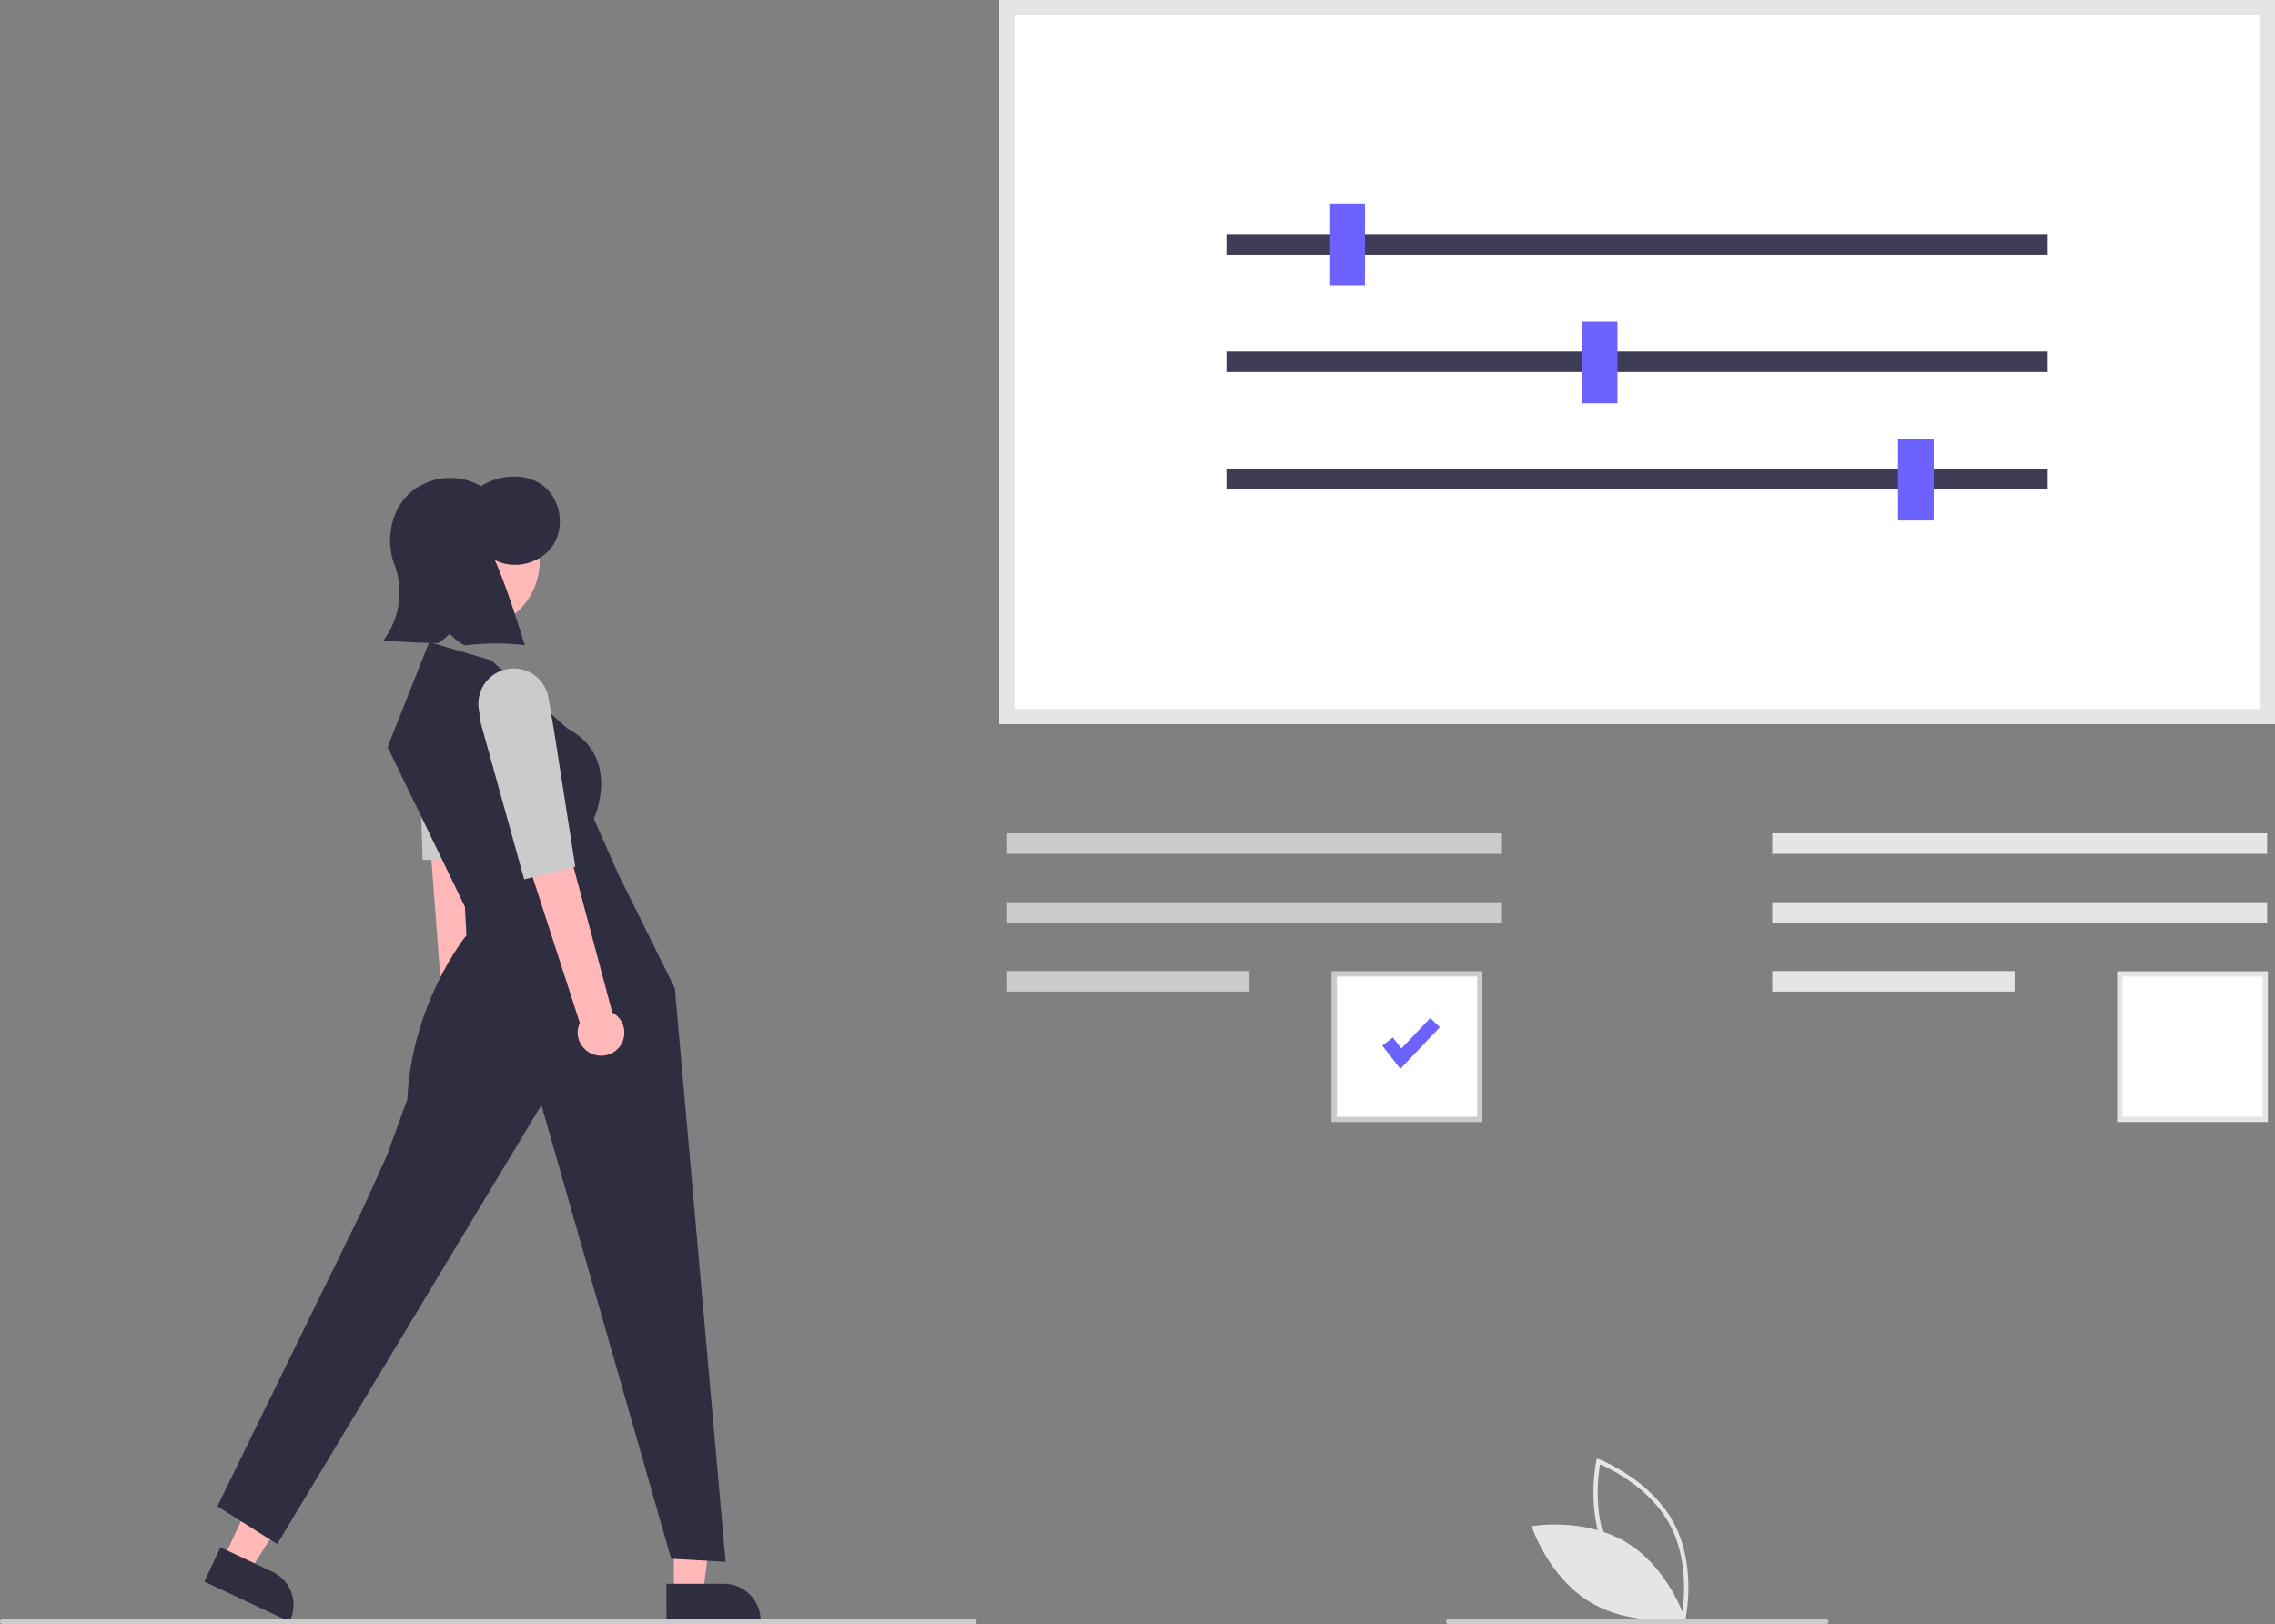
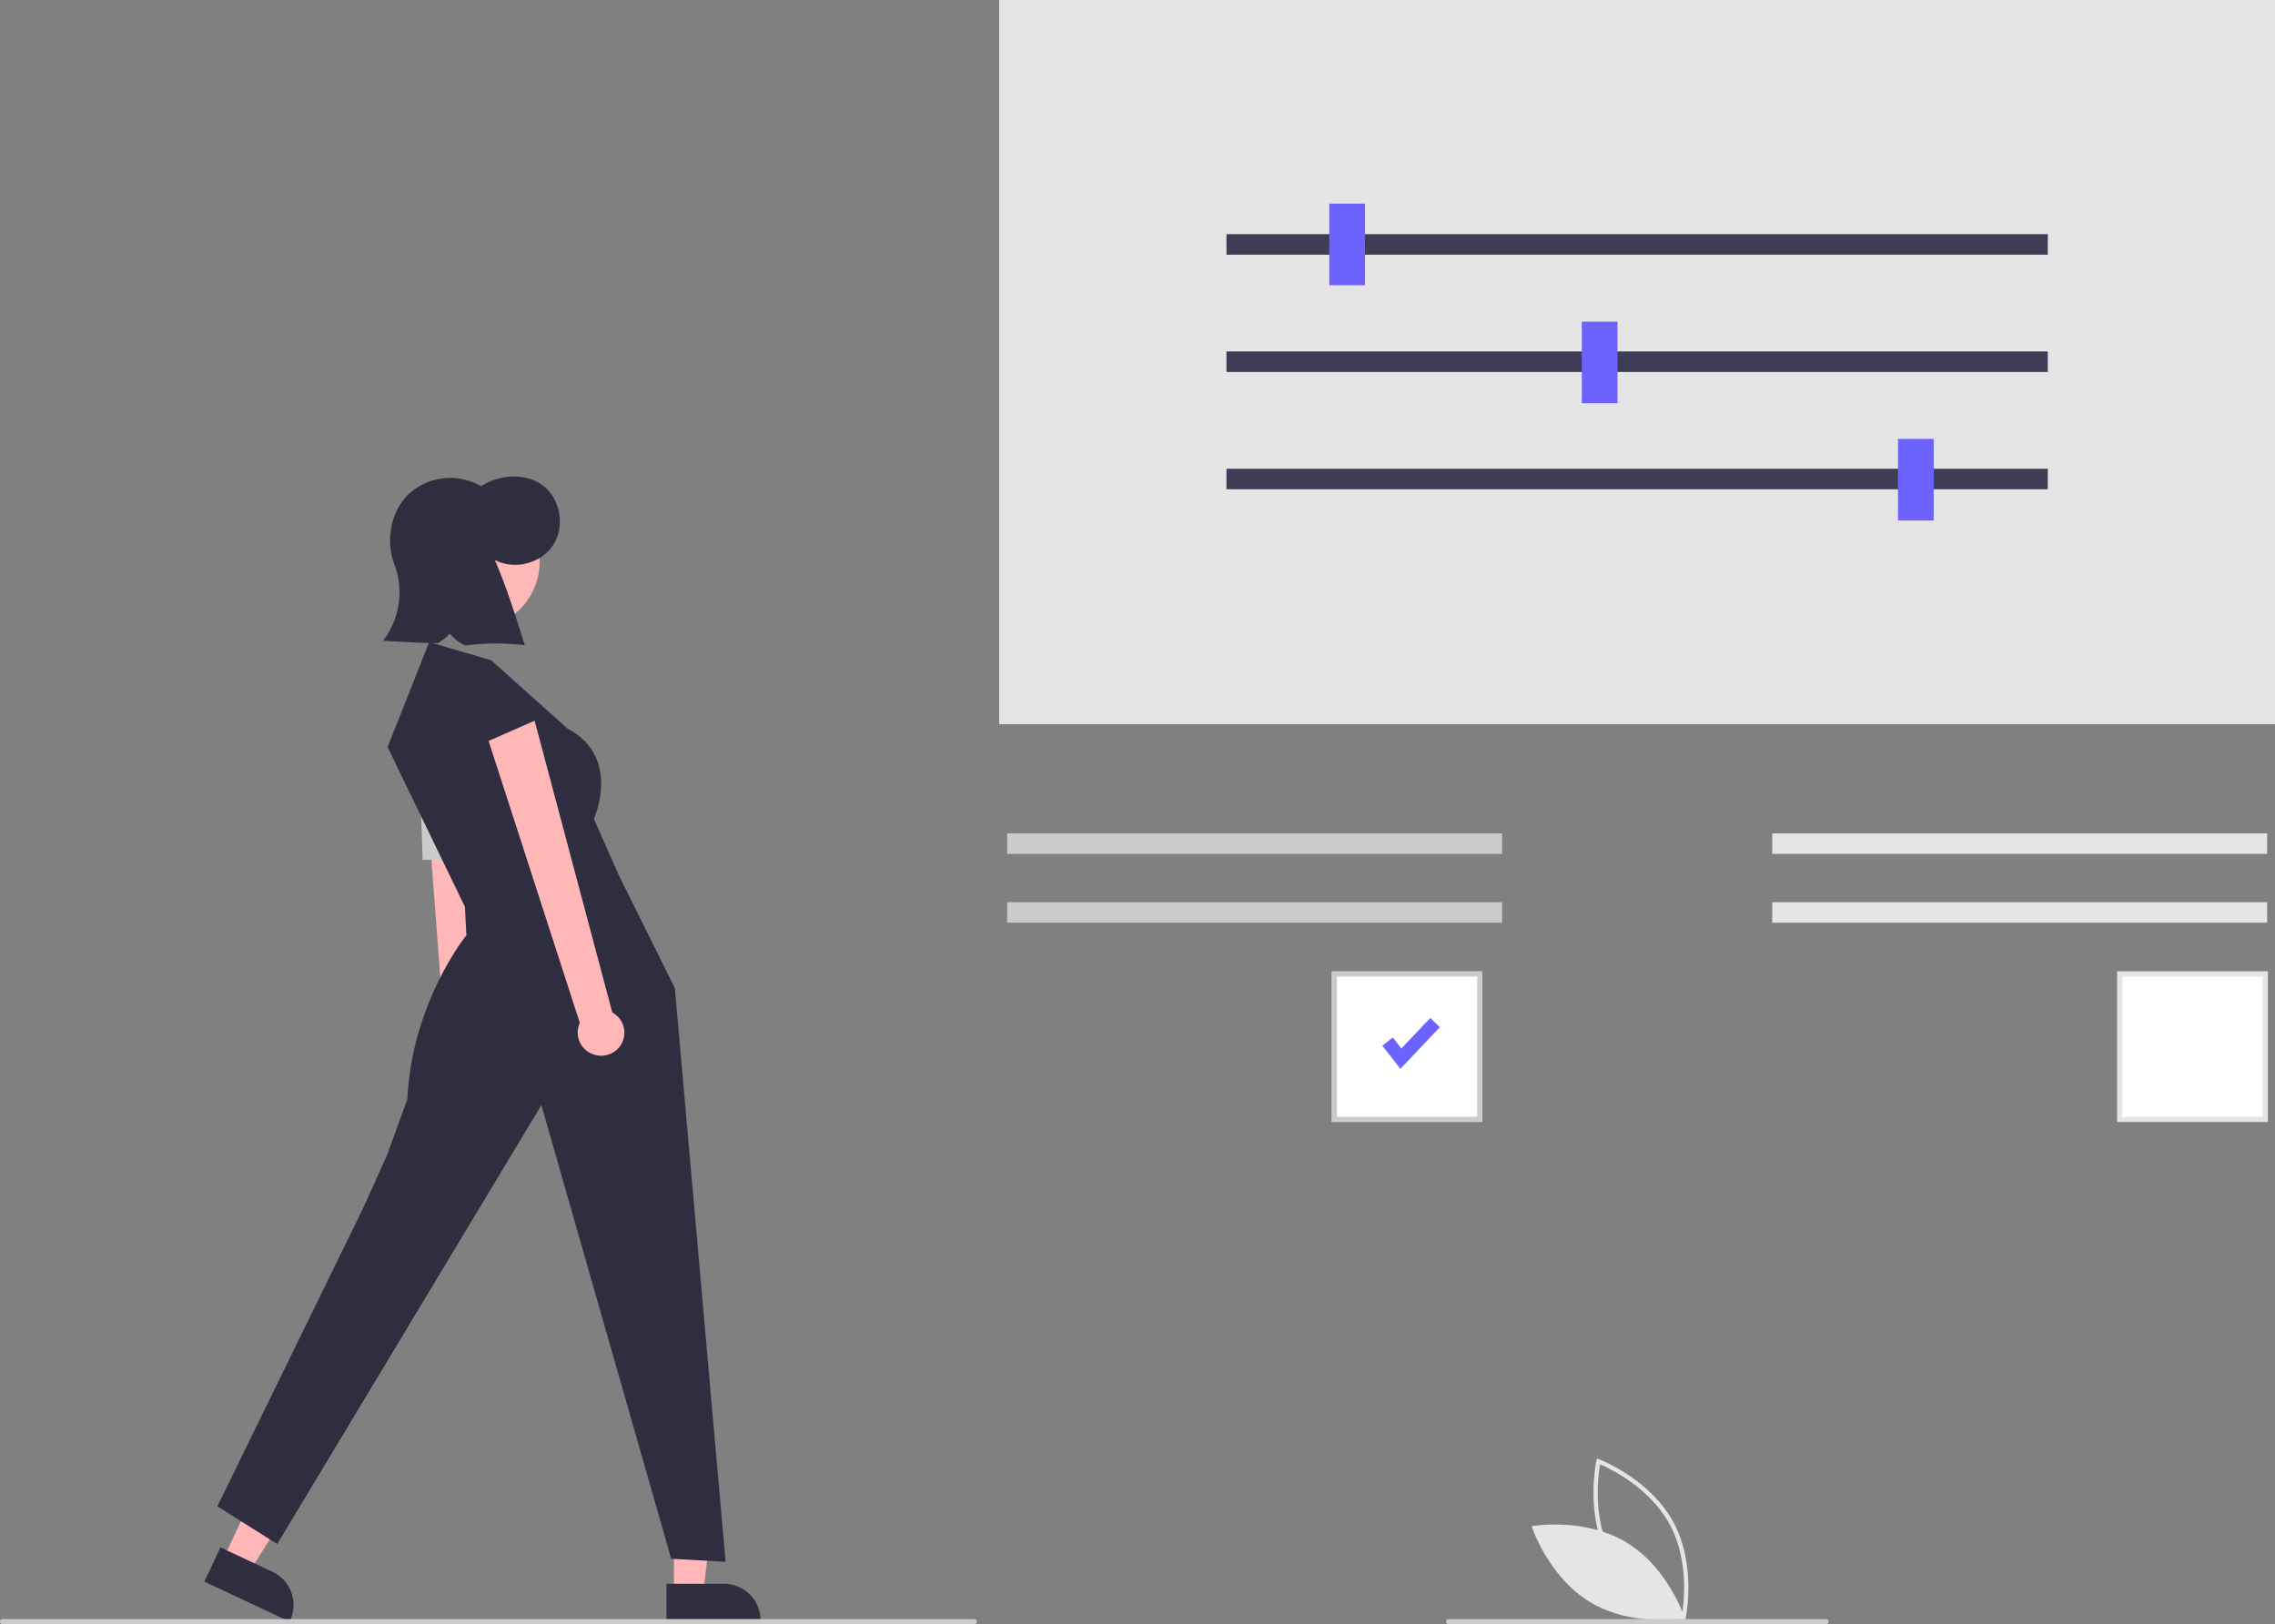
<svg xmlns="http://www.w3.org/2000/svg" data-name="Layer 1" width="892.043" height="637" viewBox="0 0 892.043 637">
  <rect x="0" y="0" width="892.043" height="637" fill="#808080" stroke="none" />
  <path d="M814.649,767.493l-.901-.338c-.198-.075-19.915-7.629-29.151-24.757-9.236-17.129-4.714-37.753-4.667-37.959l.213-.939.901.338c.198.075,19.914,7.629,29.151,24.757,9.236,17.129,4.714,37.753,4.667,37.959Zm-28.573-25.892c7.809,14.482,23.389,21.906,27.337,23.601.751-4.231,3.104-21.341-4.697-35.809-7.801-14.467-23.388-21.902-27.337-23.601C780.627,710.025,778.274,727.133,786.076,741.601Z" transform="translate(-153.978 -131.5)" fill="#e5e5e5" />
  <path d="M791.655,736.39c16.598,9.986,22.991,29.821,22.991,29.821s-20.519,3.644-37.117-6.342-22.991-29.821-22.991-29.821S775.057,726.404,791.655,736.39Z" transform="translate(-153.978 -131.5)" fill="#e5e5e5" />
  <path d="M1046.022,415.5H545.8v-284h500.222Z" transform="translate(-153.978 -131.5)" fill="#fff" />
-   <path d="M1046.022,415.5H545.8v-284h500.222Zm-494.222-6h488.222v-272H551.8Z" transform="translate(-153.978 -131.5)" fill="#e5e5e5" />
+   <path d="M1046.022,415.5H545.8v-284h500.222Zm-494.222-6v-272H551.8Z" transform="translate(-153.978 -131.5)" fill="#e5e5e5" />
  <rect x="480.906" y="91.836" width="322.053" height="8.053" fill="#3f3d56" />
  <rect x="480.906" y="137.836" width="322.053" height="8.053" fill="#3f3d56" />
  <rect x="480.906" y="183.836" width="322.053" height="8.053" fill="#3f3d56" />
  <rect x="521.224" y="79.862" width="14" height="32" fill="#6c63ff" />
  <rect x="620.224" y="126.138" width="14" height="32" fill="#6c63ff" />
  <rect x="744.224" y="172.138" width="14" height="32" fill="#6c63ff" />
  <rect x="394.906" y="326.836" width="194.053" height="8.053" fill="#cbcbcb" />
  <rect x="394.906" y="353.836" width="194.053" height="8.053" fill="#cbcbcb" />
-   <rect x="394.906" y="380.836" width="95.053" height="8.053" fill="#cbcbcb" />
  <path d="M735.203,571.5h-59v-59h59Z" transform="translate(-153.978 -131.5)" fill="#fff" />
  <path d="M735.203,571.5h-59v-59h59Zm-57-2h55v-55h-55Z" transform="translate(-153.978 -131.5)" fill="#cbcbcb" />
  <path d="M1043.203,571.5h-59v-59h59Z" transform="translate(-153.978 -131.5)" fill="#fff" />
  <path d="M1043.203,571.5h-59v-59h59Zm-57-2h55v-55h-55Z" transform="translate(-153.978 -131.5)" fill="#e5e5e5" />
  <path id="bc2b8cae-94aa-4e1c-8c4f-fe8a4409e542-100" data-name="Path 202" d="M703.076,550.695l-7.075-9.1,4.114-3.2,3.35,4.307,11.318-11.946,3.785,3.585Z" transform="translate(-153.978 -131.5)" fill="#6c63ff" />
  <rect x="694.906" y="326.836" width="194.053" height="8.053" fill="#e5e5e5" />
  <rect x="694.906" y="353.836" width="194.053" height="8.053" fill="#e5e5e5" />
-   <rect x="694.906" y="380.836" width="95.053" height="8.053" fill="#e5e5e5" />
  <path d="M340.528,541.419a9.024,9.024,0,0,0,1.5-12.747,9.278,9.278,0,0,0-1.026-1.09l-2.689-118.369-19.407,3.465,8.766,115.878a9.041,9.041,0,0,0,.02,11.233A9.203,9.203,0,0,0,340.528,541.419Z" transform="translate(-153.978 -131.5)" fill="#ffb7b7" />
  <path d="M335.17,387.367c-.235-.057-.472-.107-.712-.153A13.842,13.842,0,0,0,318.122,399.549l-.54,5.867,2.12,63.317,20.652-.114,4.37-52.938.988-13.88A13.838,13.838,0,0,0,335.17,387.367Z" transform="translate(-153.978 -131.5)" fill="#cbcbcb" />
  <polygon points="264.245 624.885 275.689 624.884 281.132 580.747 264.243 580.747 264.245 624.885" fill="#ffb7b7" />
  <path d="M415.305,752.649l22.536-.001h.001a14.362,14.362,0,0,1,14.361,14.361v.467l-36.897.001Z" transform="translate(-153.978 -131.5)" fill="#2f2e41" />
  <polygon points="87.497 611.492 97.854 616.357 121.547 578.721 106.26 571.542 87.497 611.492" fill="#ffb7b7" />
  <path d="M240.421,738.37l20.398,9.58.001 0a14.362,14.362,0,0,1,6.893,19.104l-.198.422L234.118,751.792Z" transform="translate(-153.978 -131.5)" fill="#2f2e41" />
  <circle cx="338.855" cy="351.651" r="26.735" transform="translate(-286.216 348.808) rotate(-61.337)" fill="#ffb8b8" />
  <path d="M346.581,390.468l-24.314-7.151-16.305,41.191,30.321,62.645.572,11.156s-21.331,26.136-23.17,64.361L305.676,584.697l-9.44,20.882-57.023,116.682,23.461,14.798L366.262,564.893l50.892,177.941,21.343,1.195-19.9-224.974-22.017-44.395-9.745-22.017s11.053-24.116-10.345-35.416Z" transform="translate(-153.978 -131.5)" fill="#2f2e41" />
  <path d="M367.343,322.299c-6.61-5.442-17.34-4.924-24.751-.111a24.071,24.071,0,0,0-28.263,2.995c-7.388,7.007-9.321,19.103-5.38,28.519a31.43,31.43,0,0,1-4.744,29.099c7.166.418,14.332.836,21.515.957a25.675,25.675,0,0,0,4.587-3.7c2.857,3.076,5.734,4.656,6.308,4.561a94.976,94.976,0,0,1,23.137-.079c-3.646-11.595-7.293-23.19-11.767-33.455,7.534,4.069,17.964,1.497,22.742-5.608C375.506,338.371,373.954,327.741,367.343,322.299Z" transform="translate(-153.978 -131.5)" fill="#2f2e41" />
  <path d="M396.846,542.133a9.024,9.024,0,0,0-1.539-12.742,9.281,9.281,0,0,0-1.254-.819l-30.448-114.418L345.557,422.086l35.768,110.568a9.041,9.041,0,0,0,2.661,10.913A9.203,9.203,0,0,0,396.846,542.133Z" transform="translate(-153.978 -131.5)" fill="#ffb7b7" />
-   <path d="M355.413,393.66c-.242,0-.484.006-.728.019A13.842,13.842,0,0,0,341.708,409.51l.854,5.83,16.949,61.043,20.046-4.967-8.2-52.481-2.303-13.723A13.838,13.838,0,0,0,355.413,393.66Z" transform="translate(-153.978 -131.5)" fill="#cbcbcb" />
  <path d="M535.978,768.5h-381a1,1,0,0,1,0-2h381a1,1,0,1,1,0,2Z" transform="translate(-153.978 -131.5)" fill="#cbcbcb" />
  <path d="M869.978,768.5h-148a1,1,0,0,1,0-2h148a1,1,0,1,1,0,2Z" transform="translate(-153.978 -131.5)" fill="#cbcbcb" />
</svg>